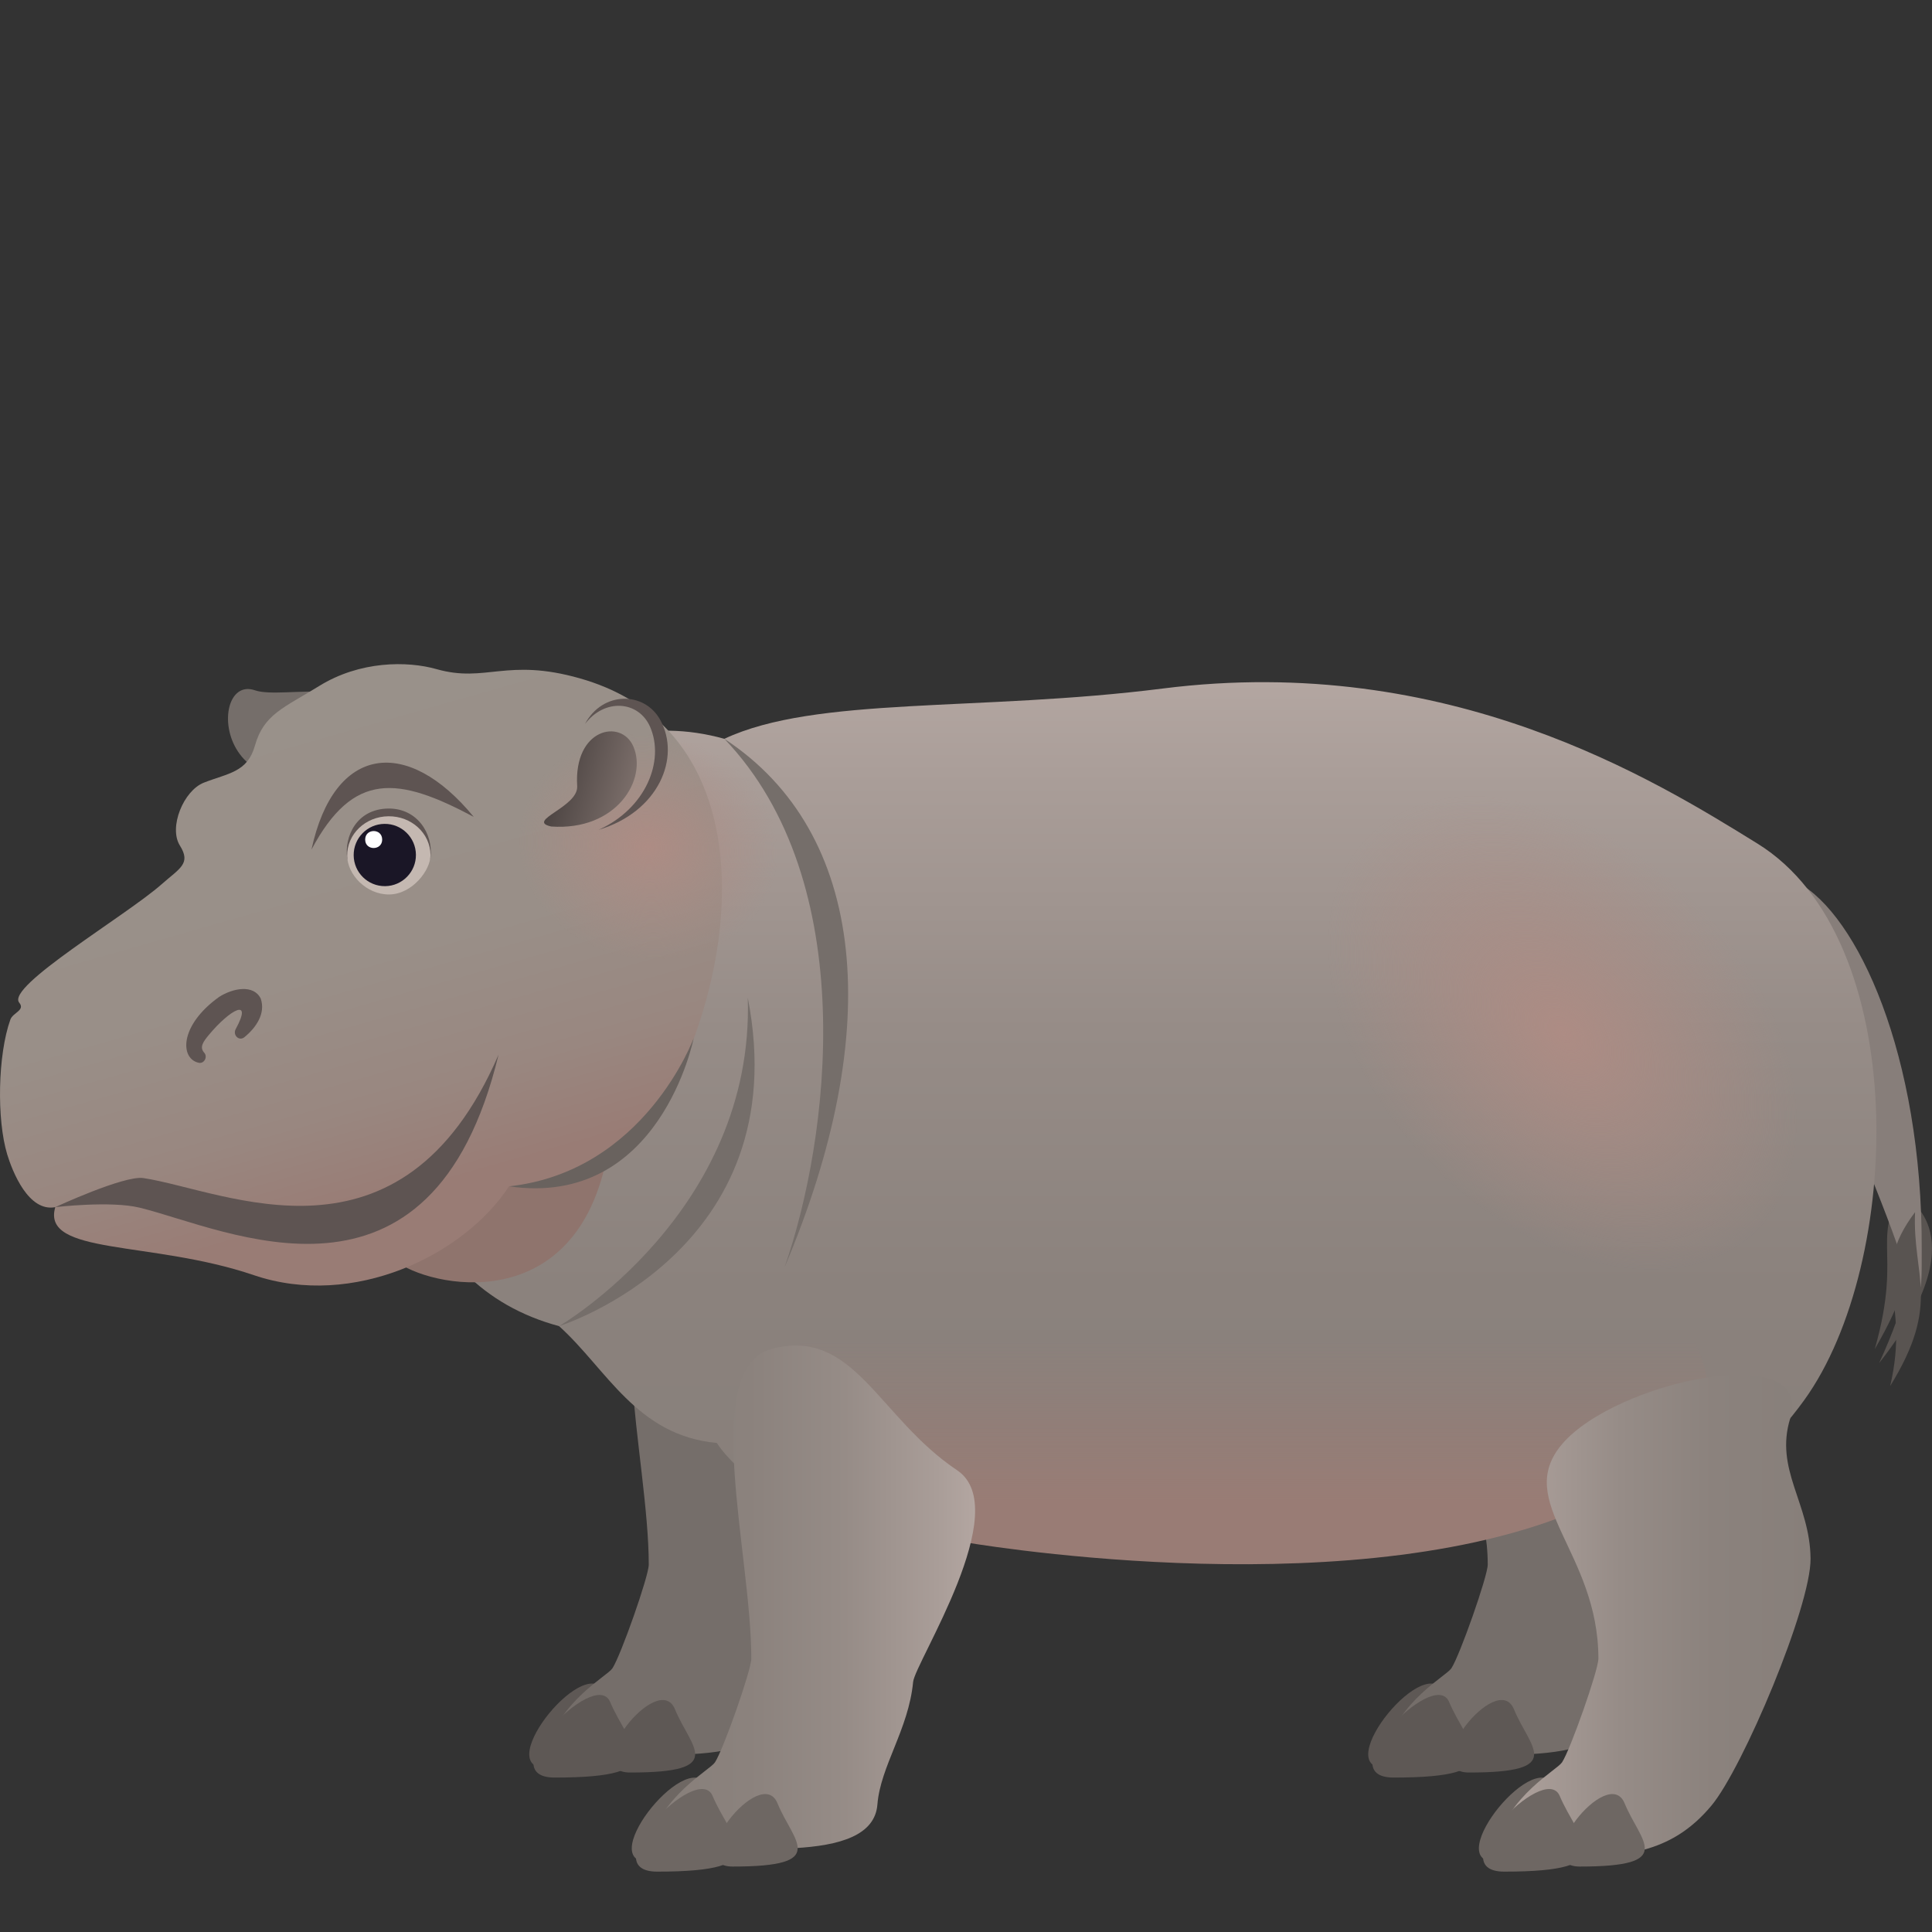
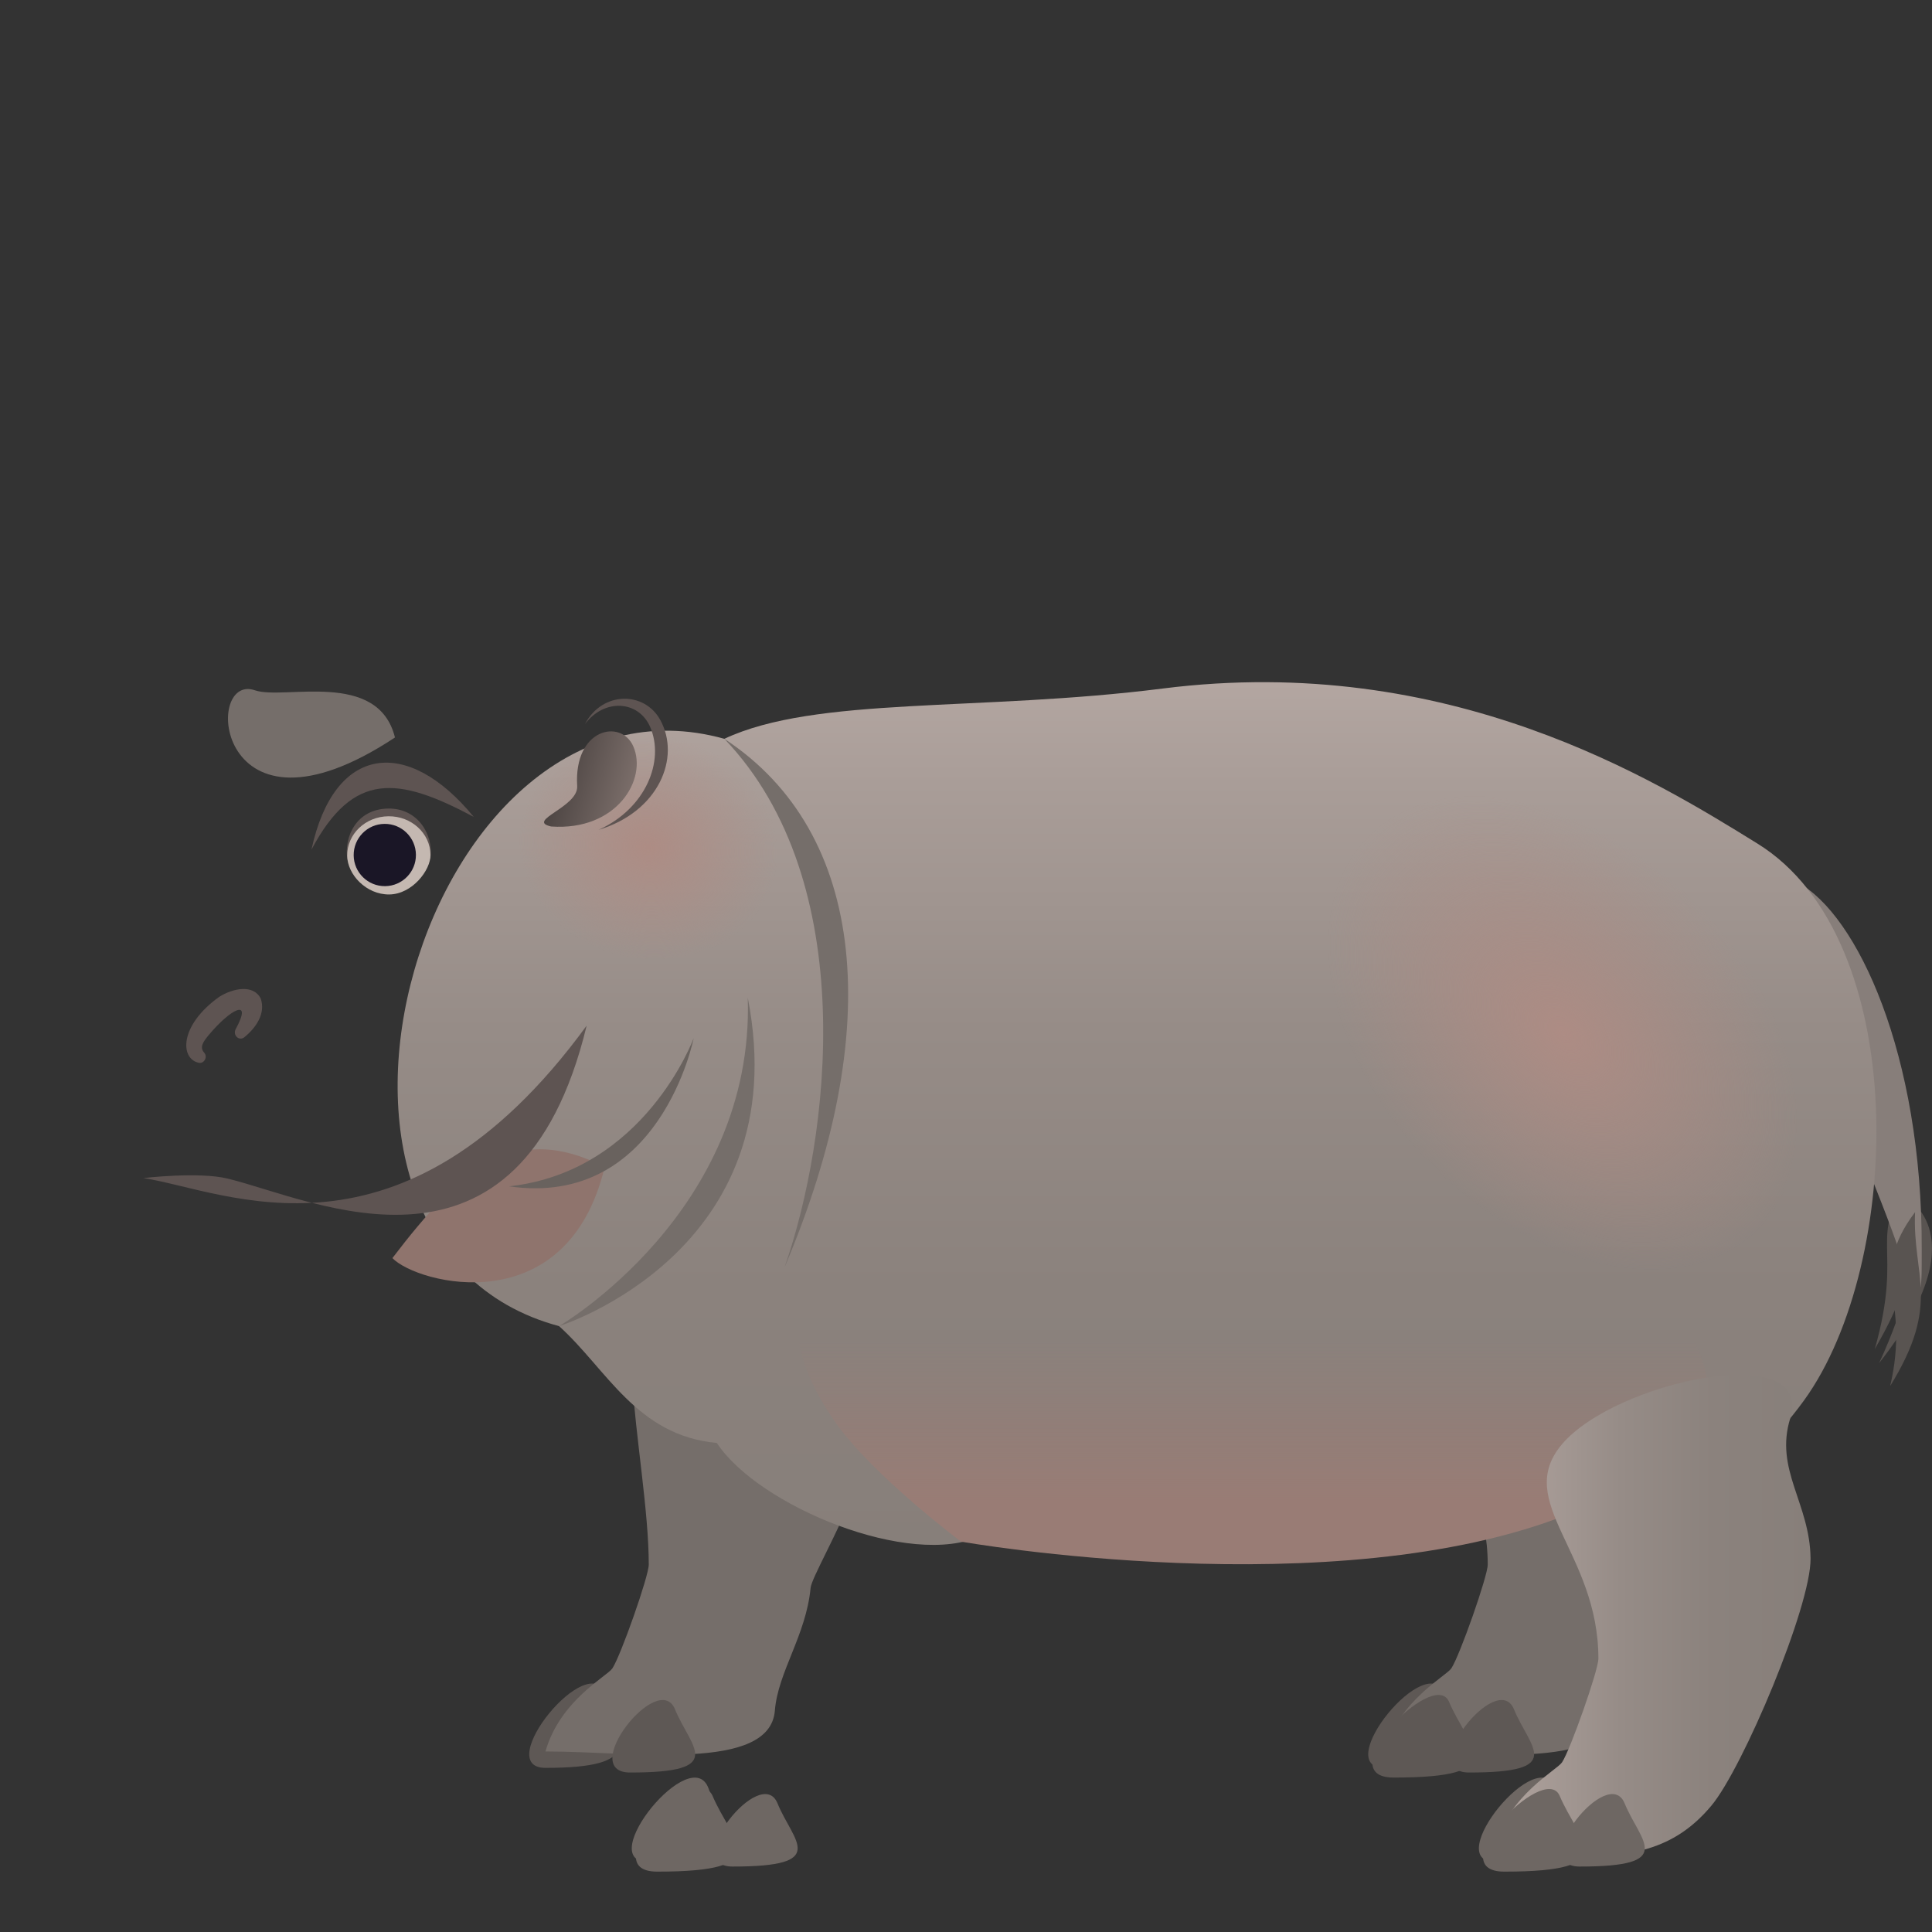
<svg xmlns="http://www.w3.org/2000/svg" xmlns:ns1="http://ns.adobe.com/AdobeSVGViewerExtensions/3.0/" version="1.1" id="Layer_1" x="0px" y="0px" width="64px" height="64px" viewBox="0 0 64 64" enable-background="new 0 0 64 64" xml:space="preserve">
  <rect x="0" y="0" width="64" height="64" fill="#333333" stroke="none" />
  <path fill="#595451" d="M62.248,45.154c3.329-4.236,0.89-5.479,0.89-5.479S64.123,41.094,62.248,45.154z" />
  <path fill="#595451" d="M62.104,44.691c0.986-3.457-0.312-3.701,1.232-5.656C62.636,41.498,64.059,41.314,62.104,44.691z" />
  <path fill="#877E7A" d="M63.66,41.381c0.019-6.461-2.141-11.084-4.102-12.143c-2.711-1.463,1.706,7.512,3.267,11.94  C63.708,43.682,63.656,42.807,63.66,41.381z" />
  <path fill="#595451" d="M62.614,45.914c0.688-2.934-0.753-3.67,0.825-5.76C63.345,42.281,64.319,43.156,62.614,45.914z" />
  <path fill="#5E5855" d="M47.871,56.139c-0.557-1.582-3.809,2.424-2.01,2.424C49.172,58.563,48.401,57.658,47.871,56.139z" />
  <path fill="#756E6A" d="M48.078,44.725c-1.627,1.914,1.205,3.572,1.205,7.105c0,0.381-0.926,3.012-1.204,3.434  c-0.18,0.27-1.731,1.053-2.218,2.754c2.956,0,7.439,0.689,7.6-1.357c0.1-1.27,1.995-3.494,2.145-5.066  c0.062-0.65,0.4-7.699-1.182-8.24C52.022,42.535,49.86,42.629,48.078,44.725z" />
  <path fill="#5E5855" d="M47.994,56.359c-0.521-1.111-3.993,2.525-1.829,2.525C50.15,58.885,48.634,57.887,47.994,56.359z" />
  <path fill="#5E5855" d="M50.152,56.623c-0.544-1.332-3.245,2.094-1.486,2.094C51.902,58.719,50.672,57.898,50.152,56.623z" />
  <path fill="#5E5855" d="M20.079,56.139c-0.557-1.582-3.809,2.424-2.01,2.424C21.38,58.563,20.609,57.658,20.079,56.139z" />
  <path fill="#756E6A" d="M22.193,41.561c-2.425,0.623-0.702,6.736-0.702,10.27c0,0.381-0.926,3.012-1.204,3.434  c-0.18,0.27-1.731,1.053-2.218,2.754c2.956,0,7.439,0.689,7.6-1.357c0.1-1.27,1.033-2.488,1.183-4.059  c0.062-0.652,3.371-5.73,1.46-7.012C25.694,43.838,24.903,40.867,22.193,41.561z" />
-   <path fill="#5E5855" d="M20.202,56.359c-0.521-1.111-3.992,2.525-1.829,2.525C22.358,58.885,20.842,57.887,20.202,56.359z" />
  <path fill="#5E5855" d="M22.36,56.623c-0.544-1.332-3.245,2.094-1.486,2.094C24.11,58.719,22.88,57.898,22.36,56.623z" />
  <linearGradient id="SVGID_1_" gradientUnits="userSpaceOnUse" x1="37.665" y1="51.543" x2="37.665" y2="22.583">
    <stop offset="0" style="stop-color:#877F7A" />
    <stop offset="0.31" style="stop-color:#8B827D" />
    <stop offset="0.602" style="stop-color:#968C87" />
    <stop offset="0.884" style="stop-color:#A99D98" />
    <stop offset="1" style="stop-color:#B3A6A1" />
    <ns1:midPointStop offset="0" style="stop-color:#877F7A" />
    <ns1:midPointStop offset="0.72" style="stop-color:#877F7A" />
    <ns1:midPointStop offset="1" style="stop-color:#B3A6A1" />
  </linearGradient>
  <path fill="url(#SVGID_1_)" d="M23.995,24.474c-9.938-2.771-15.623,16.731-5.475,19.456c1.575,1.416,2.565,3.627,5.225,3.869  c1.381,2.096,6.426,4.172,8.752,3.074c0,0,9.937,2.215,18.004-0.938c0,0,5.273,1.975,9.267-3.555  c3.275-4.537,3.569-15.269-1.551-18.436c-3.396-2.1-10.2-6.337-19.698-5.136C32.427,23.58,27.023,23.052,23.995,24.474z" />
  <linearGradient id="SVGID_2_" gradientUnits="userSpaceOnUse" x1="41.488" y1="49.769" x2="41.488" y2="40.92">
    <stop offset="0" style="stop-color:#997C75" />
    <stop offset="0.606" style="stop-color:#997C75;stop-opacity:0" />
    <ns1:midPointStop offset="0" style="stop-color:#997C75" />
    <ns1:midPointStop offset="0.42" style="stop-color:#997C75" />
    <ns1:midPointStop offset="0.606" style="stop-color:#997C75;stop-opacity:0" />
  </linearGradient>
  <path fill="url(#SVGID_2_)" d="M31.834,51.068c0,0,12.384,2.191,20.146-0.918c0,0,4.999-1.541,4.55-4.514  c-1.304-8.627-37.168-10.418-28.862,1.473C28.895,48.865,31.834,51.068,31.834,51.068z" />
  <path fill="#756E6A" d="M25.989,41.982c3.33-7.85,2.746-14.397-1.994-17.508C28.54,29.226,27.48,37.707,25.989,41.982z" />
  <path fill="#756E6A" d="M18.521,43.93c0,0,7.897-2.473,6.25-10.879C24.997,40.15,18.521,43.93,18.521,43.93z" />
  <radialGradient id="SVGID_3_" cx="-148.071" cy="25.753" r="9.152" gradientTransform="matrix(0.708 0.711 -0.476 0.481 168.881 127.102)" gradientUnits="userSpaceOnUse">
    <stop offset="0" style="stop-color:#AD8C84" />
    <stop offset="1" style="stop-color:#AD8C84;stop-opacity:0" />
    <ns1:midPointStop offset="0" style="stop-color:#AD8C84" />
    <ns1:midPointStop offset="0.473" style="stop-color:#AD8C84" />
    <ns1:midPointStop offset="1" style="stop-color:#AD8C84;stop-opacity:0" />
  </radialGradient>
  <path fill="url(#SVGID_3_)" d="M58.227,40.734c-2.408,2.434-7.263,1.492-10.843-2.102c-3.579-3.594-4.529-8.477-2.12-10.91  c2.407-2.432,7.263-1.491,10.843,2.102C59.686,33.42,60.635,38.305,58.227,40.734z" />
  <path fill="#6E6763" d="M23.476,59.256c-0.557-1.582-3.81,2.422-2.011,2.422C24.775,61.678,24.005,60.773,23.476,59.256z" />
  <linearGradient id="SVGID_4_" gradientUnits="userSpaceOnUse" x1="21.465" y1="52.908" x2="32.301" y2="52.908">
    <stop offset="0" style="stop-color:#877F7A" />
    <stop offset="0.31" style="stop-color:#8B827D" />
    <stop offset="0.602" style="stop-color:#968C87" />
    <stop offset="0.884" style="stop-color:#A99D98" />
    <stop offset="1" style="stop-color:#B3A6A1" />
    <ns1:midPointStop offset="0" style="stop-color:#877F7A" />
    <ns1:midPointStop offset="0.72" style="stop-color:#877F7A" />
    <ns1:midPointStop offset="1" style="stop-color:#B3A6A1" />
  </linearGradient>
-   <path fill="url(#SVGID_4_)" d="M25.589,44.676c-2.425,0.623-0.701,6.736-0.701,10.27c0,0.381-0.927,3.012-1.204,3.434  c-0.181,0.27-1.732,1.055-2.219,2.754c2.956,0,7.439,0.689,7.6-1.357c0.1-1.27,1.033-2.488,1.183-4.059  c0.062-0.65,3.371-5.73,1.46-7.012C29.09,46.953,28.299,43.982,25.589,44.676z" />
  <path fill="#6E6763" d="M23.598,59.475C23.076,58.363,19.605,62,21.77,62C25.754,62,24.238,61.004,23.598,59.475z" />
  <path fill="#6E6763" d="M25.756,59.738c-0.544-1.33-3.244,2.094-1.486,2.094C27.506,61.832,26.276,61.014,25.756,59.738z" />
  <path fill="#6E6763" d="M51.537,59.256c-0.557-1.582-3.809,2.422-2.01,2.422C52.838,61.678,52.067,60.773,51.537,59.256z" />
  <linearGradient id="SVGID_5_" gradientUnits="userSpaceOnUse" x1="49.527" y1="53.514" x2="59.977" y2="53.514">
    <stop offset="0" style="stop-color:#B3A6A1" />
    <stop offset="0.116" style="stop-color:#A99D98" />
    <stop offset="0.398" style="stop-color:#968C87" />
    <stop offset="0.69" style="stop-color:#8B827D" />
    <stop offset="1" style="stop-color:#877F7A" />
    <ns1:midPointStop offset="0" style="stop-color:#B3A6A1" />
    <ns1:midPointStop offset="0.28" style="stop-color:#B3A6A1" />
    <ns1:midPointStop offset="1" style="stop-color:#877F7A" />
  </linearGradient>
  <path fill="url(#SVGID_5_)" d="M51.745,47.84c-1.628,1.914,1.204,3.572,1.204,7.105c0,0.381-0.926,3.012-1.204,3.434  c-0.18,0.27-1.731,1.055-2.218,2.754c4.05,0.77,5.856,0.25,7.168-1.322c1.041-1.248,3.299-6.604,3.282-8.182  c-0.019-1.836-1.203-2.943-0.672-4.65C60.121,44.355,53.526,45.744,51.745,47.84z" />
  <path fill="#6E6763" d="M51.66,59.475C51.139,58.363,47.668,62,49.831,62C53.816,62,52.3,61.004,51.66,59.475z" />
  <path fill="#6E6763" d="M53.818,59.738c-0.544-1.33-3.245,2.094-1.486,2.094C55.568,61.832,54.338,61.014,53.818,59.738z" />
  <path fill="#756E6A" d="M8.445,22.867c-1.738-0.603-1.306,5.492,4.639,1.563C12.52,22.169,9.41,23.199,8.445,22.867z" />
  <path fill="#8F746D" d="M12.999,41.676c0.82,0.855,5.791,2.164,7.031-3.016C17.056,37.129,15.237,38.742,12.999,41.676z" />
  <linearGradient id="SVGID_6_" gradientUnits="userSpaceOnUse" x1="-58.273" y1="50.092" x2="-68.754" y2="33.146" gradientTransform="matrix(0.962 0.272 -0.272 0.962 84.181 9.18)">
    <stop offset="0.109" style="stop-color:#997C75" />
    <stop offset="0.271" style="stop-color:#998780" />
    <stop offset="0.504" style="stop-color:#998F88" />
    <stop offset="1" style="stop-color:#99918A" />
    <ns1:midPointStop offset="0.109" style="stop-color:#997C75" />
    <ns1:midPointStop offset="0.163" style="stop-color:#997C75" />
    <ns1:midPointStop offset="1" style="stop-color:#99918A" />
  </linearGradient>
-   <path fill="url(#SVGID_6_)" d="M14.465,22.167c-0.973-0.277-2.541-0.28-3.896,0.56C9.4,23.449,8.736,23.66,8.444,24.703  c-0.248,0.885-0.891,0.909-1.69,1.223c-0.672,0.262-1.174,1.479-0.795,2.084c0.379,0.602-0.004,0.75-0.604,1.281  c-1.188,1.049-5.164,3.385-4.718,3.924c0.208,0.252-0.211,0.328-0.294,0.561c-0.415,1.16-0.458,3.301-0.103,4.469  c0.171,0.559,0.7,1.912,1.591,1.744c-0.47,1.6,3.182,1.098,6.577,2.252c3.298,1.121,6.961-0.662,8.453-2.941  c1.421,0.064,4.791,0.027,6.517-6.123c1.184-4.221,0.673-9.33-4.167-10.705C16.779,21.78,16.098,22.629,14.465,22.167z" />
  <path fill="#5E5452" d="M15.694,27.061c-2.196-2.677-4.626-2.401-5.376,1.083C11.705,25.538,13.188,25.724,15.694,27.061z" />
-   <path fill="#5E5452" d="M4.75,39.025c-0.635-0.096-2.919,0.963-2.919,0.963s1.837-0.217,2.795,0.018  c2.86,0.695,9.667,4.121,11.889-5.068C13.297,42.385,7.465,39.438,4.75,39.025z" />
+   <path fill="#5E5452" d="M4.75,39.025s1.837-0.217,2.795,0.018  c2.86,0.695,9.667,4.121,11.889-5.068C13.297,42.385,7.465,39.438,4.75,39.025z" />
  <path fill="#69625E" d="M16.861,39.299c5.011,0.727,6.118-4.91,6.118-4.91S21.356,38.811,16.861,39.299z" />
  <path fill="#5E5452" d="M8.638,33.082c-0.235-0.482-0.922-0.35-1.381-0.057c-1.324,0.949-1.296,2.051-0.67,2.182  c0.179,0.035,0.301-0.201,0.177-0.336c-0.166-0.182-0.025-0.371,0.149-0.582c0.709-0.854,1.476-1.266,0.895-0.199  c-0.106,0.199,0.11,0.41,0.286,0.27C8.482,34.045,8.805,33.574,8.638,33.082z" />
  <radialGradient id="SVGID_7_" cx="-34.23" cy="-69.218" r="5.484" gradientTransform="matrix(0.773 0.143 -0.122 0.668 39.479 79.192)" gradientUnits="userSpaceOnUse">
    <stop offset="0" style="stop-color:#AD8C84" />
    <stop offset="1" style="stop-color:#AD8C84;stop-opacity:0" />
    <ns1:midPointStop offset="0" style="stop-color:#AD8C84" />
    <ns1:midPointStop offset="0.473" style="stop-color:#AD8C84" />
    <ns1:midPointStop offset="1" style="stop-color:#AD8C84;stop-opacity:0" />
  </radialGradient>
  <path fill="url(#SVGID_7_)" d="M25.724,28.827c-0.37,2.022-2.569,3.312-4.91,2.878c-2.342-0.435-3.938-2.427-3.567-4.45  c0.37-2.022,2.567-3.313,4.909-2.879C24.496,24.81,26.093,26.803,25.724,28.827z" />
  <path fill="#5E5452" d="M21.873,23.851c-0.522-0.955-1.913-0.965-2.495,0.133c0.649-0.858,1.773-0.778,2.157,0.092  c0.494,1.134-0.147,2.714-1.707,3.413C21.819,26.894,22.558,25.099,21.873,23.851z" />
  <linearGradient id="SVGID_8_" gradientUnits="userSpaceOnUse" x1="-24.355" y1="133.74" x2="-26.7" y2="134.584" gradientTransform="matrix(0.976 0.005 -0.129 -0.79 61.907 131.964)">
    <stop offset="0" style="stop-color:#7A6D69" />
    <stop offset="1" style="stop-color:#4C4442" />
    <ns1:midPointStop offset="0" style="stop-color:#7A6D69" />
    <ns1:midPointStop offset="0.5" style="stop-color:#7A6D69" />
    <ns1:midPointStop offset="1" style="stop-color:#4C4442" />
  </linearGradient>
  <path fill="url(#SVGID_8_)" d="M18.259,27.379c2.162,0.154,3.2-1.559,2.719-2.657c-0.403-0.919-1.976-0.599-1.858,1.319  C19.163,26.738,17.399,27.188,18.259,27.379z" />
  <path fill="#5E5452" d="M12.864,26.784c-1.059,0.014-1.463,0.933-1.362,1.646c0.074,0.53,2.698,0.501,2.76-0.03  C14.352,27.625,13.83,26.774,12.864,26.784z" />
  <path fill="#C4B8B1" d="M12.867,27.04c-0.765,0.008-1.374,0.593-1.366,1.31c0.006,0.618,0.629,1.288,1.394,1.28  c0.762-0.008,1.372-0.807,1.366-1.31C14.253,27.603,13.629,27.032,12.867,27.04z" />
  <path fill="#1A1626" d="M12.737,27.292c0.568-0.006,1.035,0.451,1.041,1.021c0.006,0.568-0.45,1.035-1.019,1.042  c-0.571,0.006-1.037-0.451-1.043-1.02C11.71,27.765,12.166,27.297,12.737,27.292z" />
-   <path fill="#FFFFFF" d="M12.66,27.809c0.004,0.372-0.559,0.379-0.563,0.007C12.093,27.439,12.656,27.432,12.66,27.809z" />
</svg>